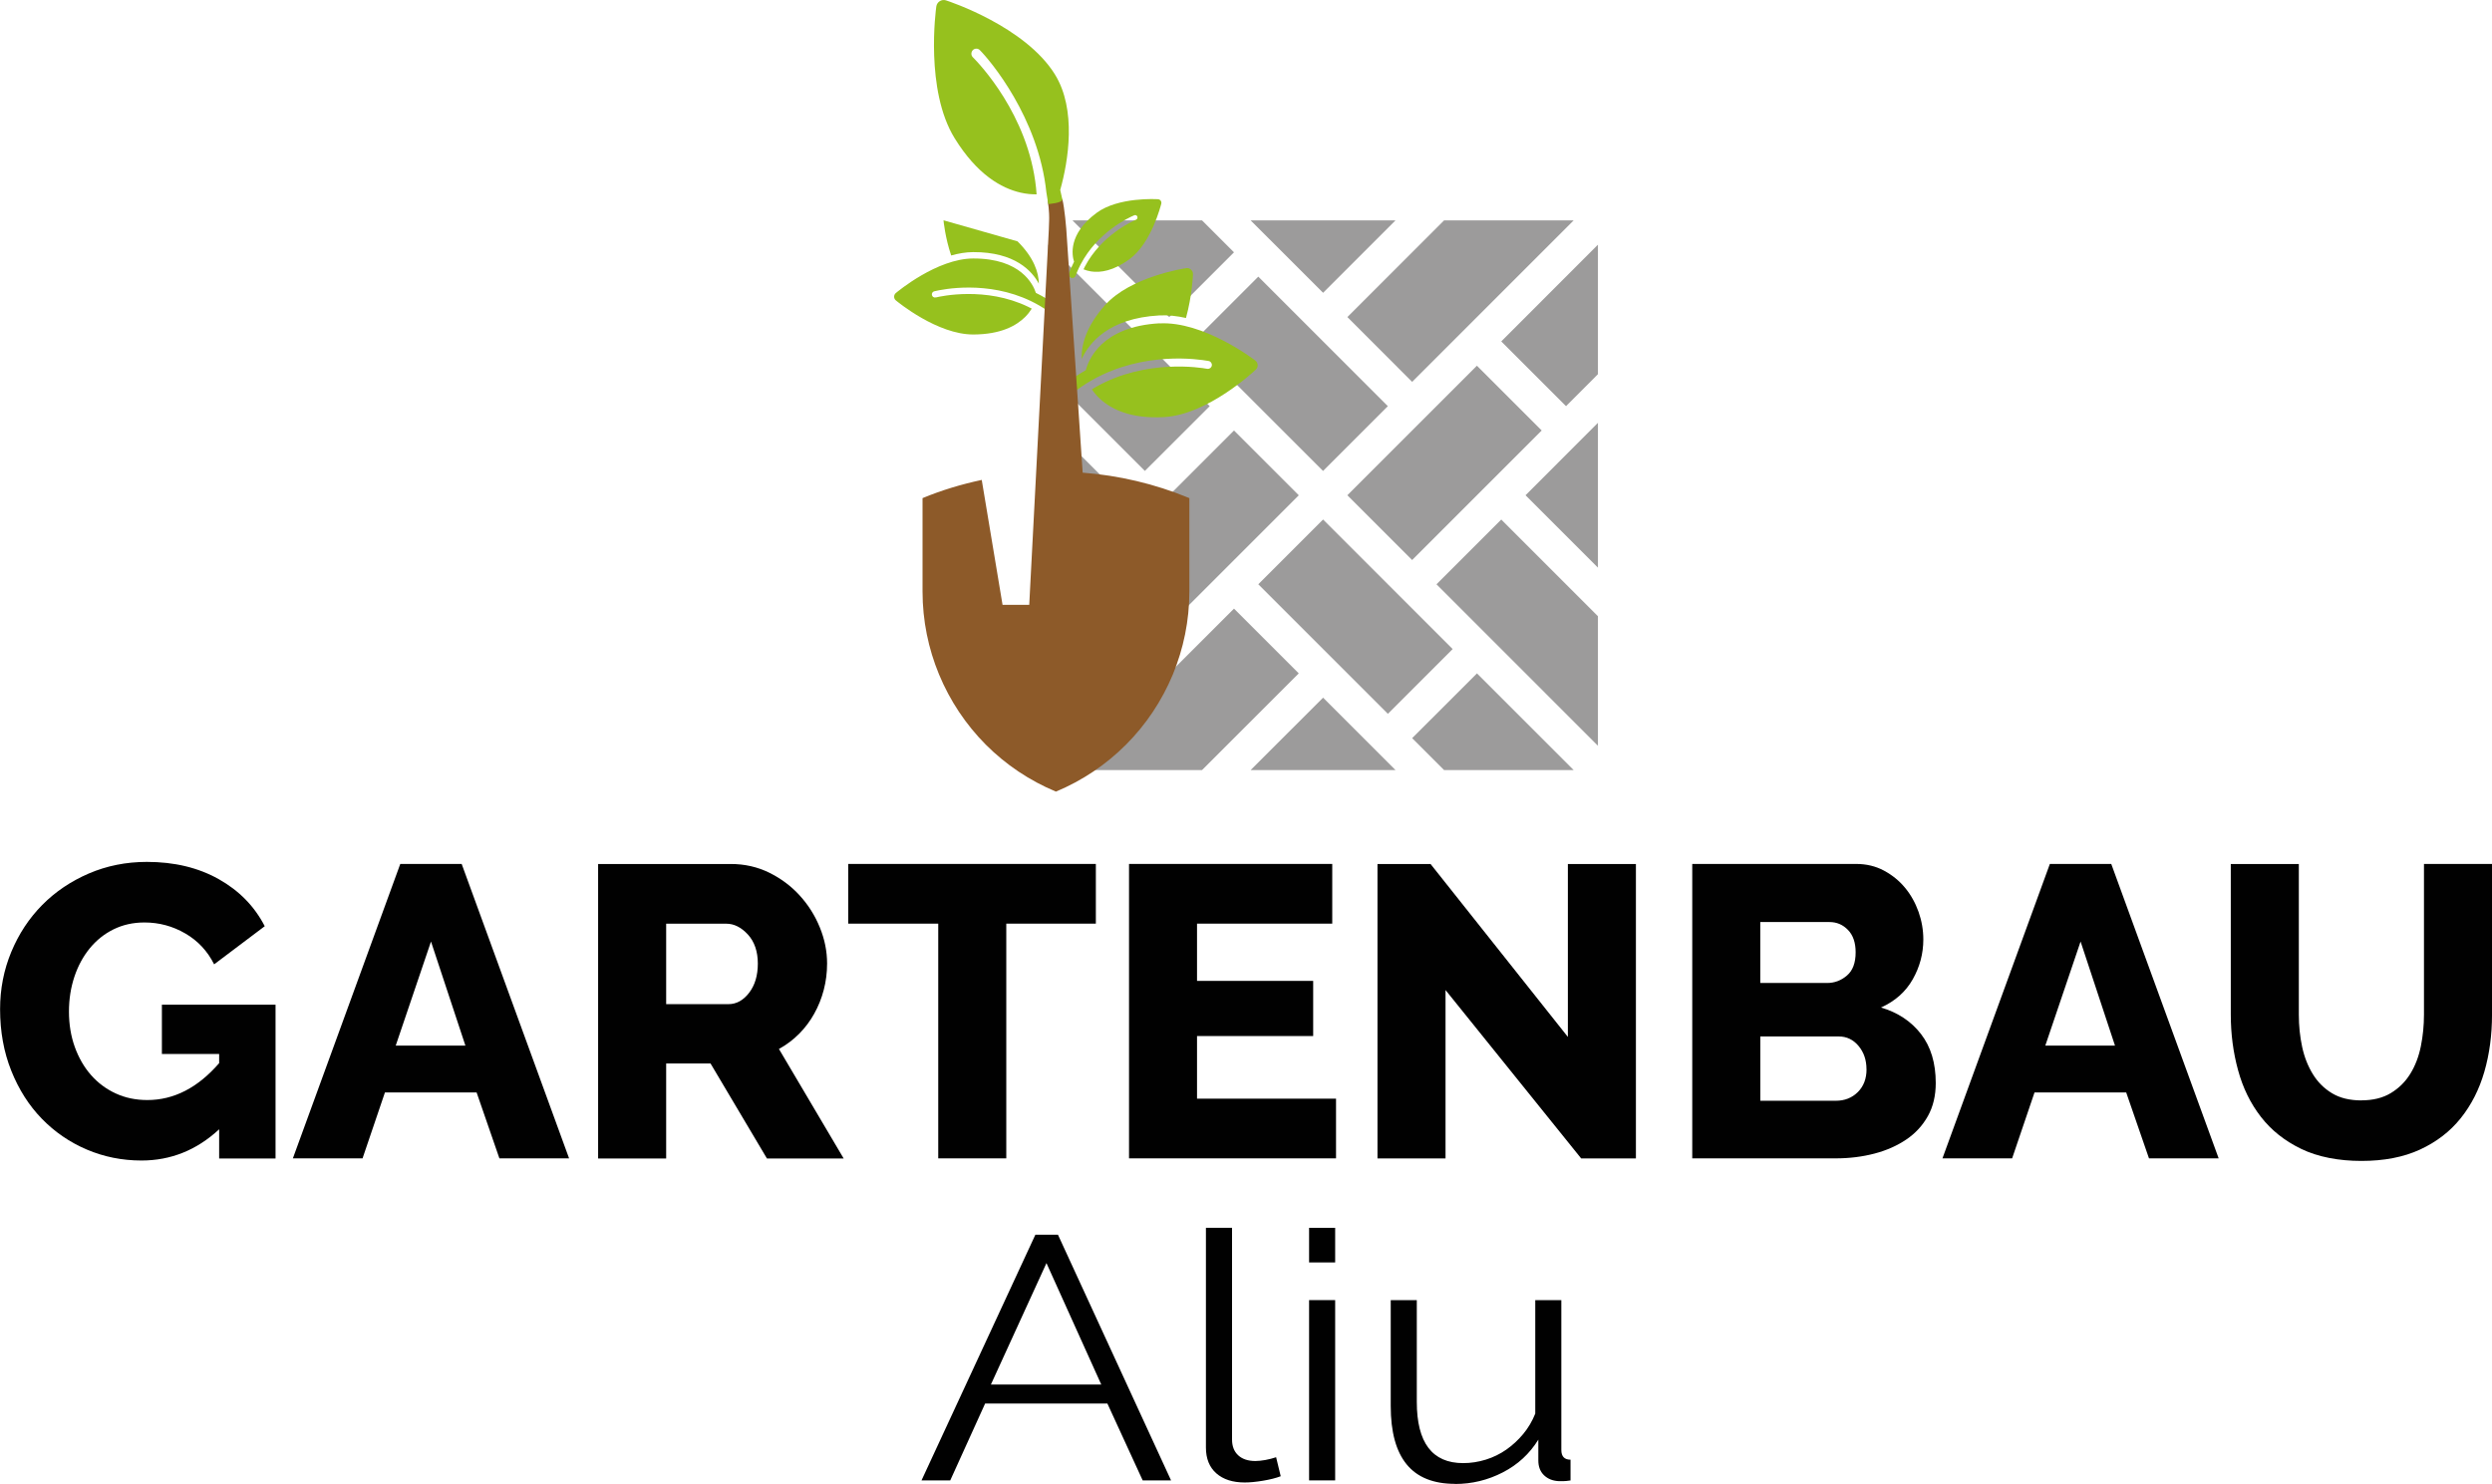
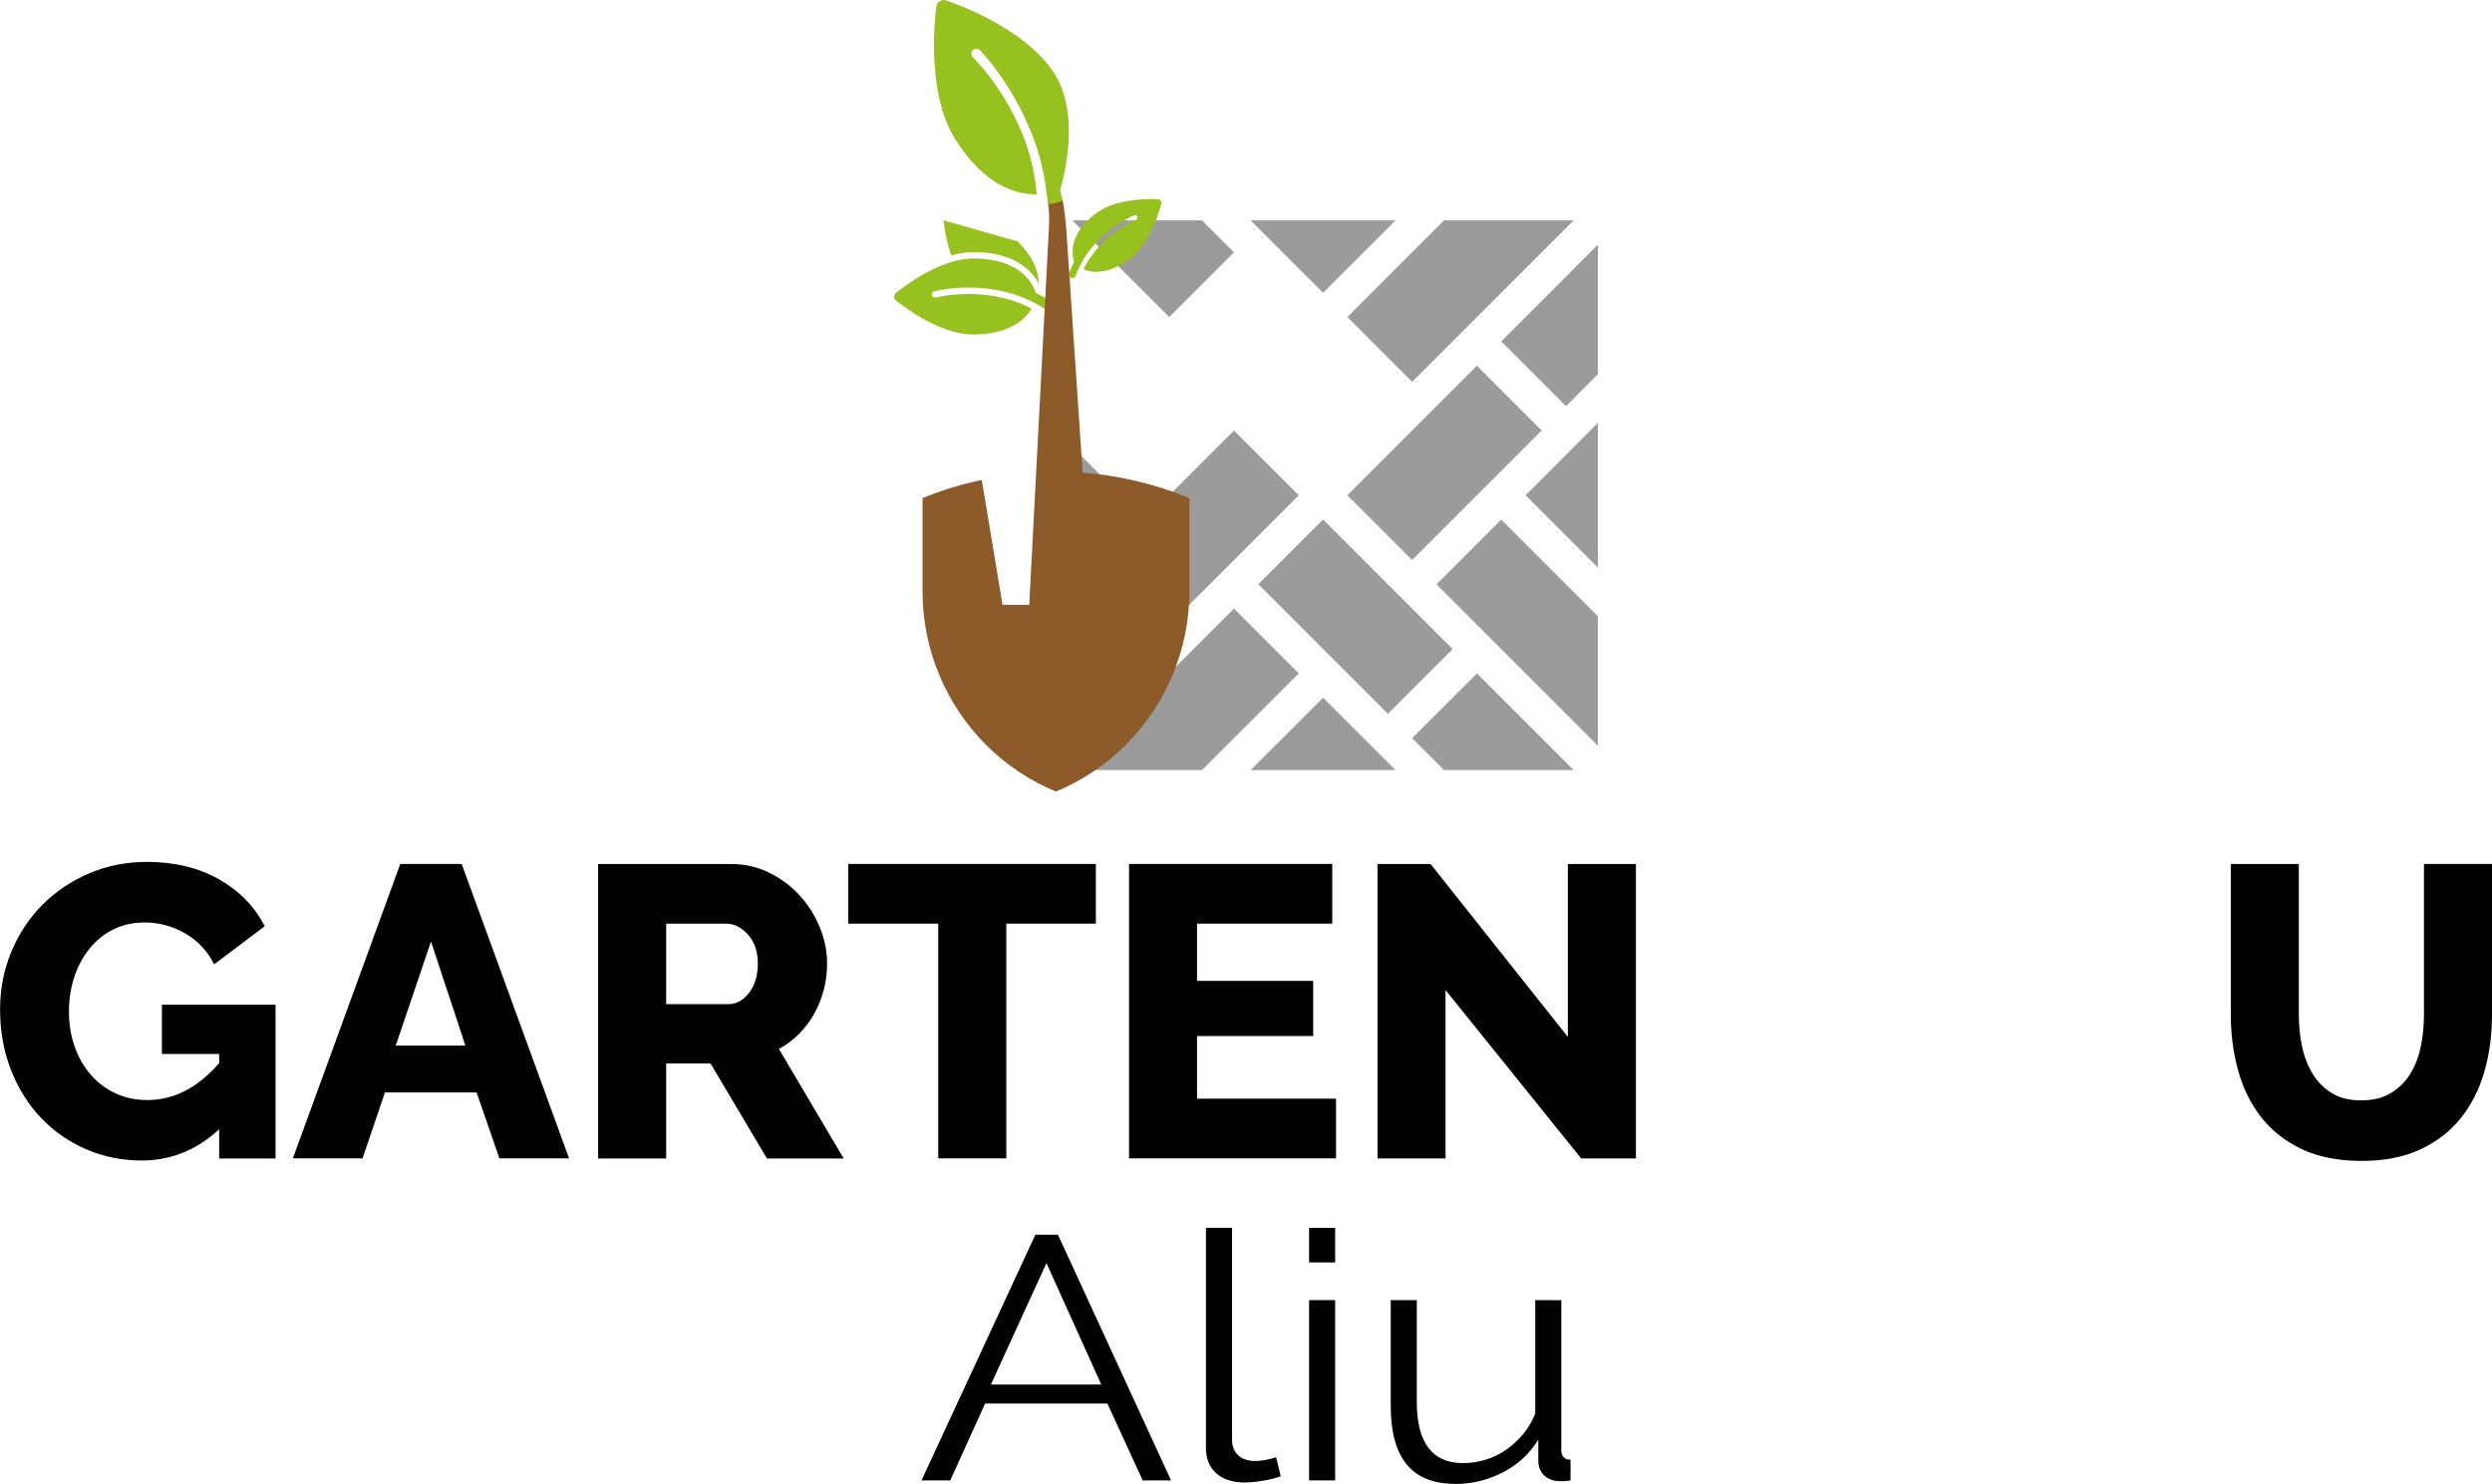
<svg xmlns="http://www.w3.org/2000/svg" id="Ebene_2" data-name="Ebene 2" width="171.96mm" height="102.41mm" viewBox="0 0 487.44 290.3">
  <g id="Ebene_1-2" data-name="Ebene 1">
    <g>
      <g>
        <g>
-           <rect x="243.5" y="55.2" width="17.92" height="35.84" transform="translate(22.24 199.94) rotate(-45)" style="fill: #9c9b9b; stroke-width: 0px;" />
          <rect x="264.63" y="81.59" width="35.84" height="17.92" transform="translate(18.73 226.32) rotate(-45)" style="fill: #9c9b9b; stroke-width: 0px;" />
          <polygon points="205.03 82.72 205.03 111.05 219.19 96.89 205.03 82.72" style="fill: #9c9b9b; stroke-width: 0px;" />
          <polygon points="312.56 111.05 312.56 82.72 298.4 96.89 312.56 111.05" style="fill: #9c9b9b; stroke-width: 0px;" />
          <polygon points="280.98 114.31 312.56 145.9 312.56 120.56 293.65 101.64 280.98 114.31" style="fill: #9c9b9b; stroke-width: 0px;" />
-           <polygon points="236.62 79.46 205.03 47.87 205.03 73.22 223.94 92.13 236.62 79.46" style="fill: #9c9b9b; stroke-width: 0px;" />
          <polygon points="211.27 114.31 205.03 120.55 205.03 145.9 223.94 126.99 211.27 114.31" style="fill: #9c9b9b; stroke-width: 0px;" />
          <polygon points="306.32 79.46 312.56 73.21 312.56 47.87 293.65 66.79 306.32 79.46" style="fill: #9c9b9b; stroke-width: 0px;" />
          <polygon points="241.37 119.07 209.78 150.65 235.12 150.65 254.04 131.74 241.37 119.07" style="fill: #9c9b9b; stroke-width: 0px;" />
          <rect x="217.11" y="94.26" width="35.85" height="17.92" transform="translate(-4.15 196.44) rotate(-45)" style="fill: #9c9b9b; stroke-width: 0px;" />
          <polygon points="244.63 150.65 272.96 150.65 258.8 136.49 244.63 150.65" style="fill: #9c9b9b; stroke-width: 0px;" />
          <polygon points="276.22 144.41 282.46 150.65 307.81 150.65 288.9 131.74 276.22 144.41" style="fill: #9c9b9b; stroke-width: 0px;" />
          <polygon points="241.37 49.36 235.12 43.12 209.78 43.12 228.7 62.03 241.37 49.36" style="fill: #9c9b9b; stroke-width: 0px;" />
          <polygon points="272.96 43.12 244.63 43.12 258.8 57.28 272.96 43.12" style="fill: #9c9b9b; stroke-width: 0px;" />
          <rect x="256.17" y="102.72" width="17.92" height="35.85" transform="translate(-7.65 222.81) rotate(-45)" style="fill: #9c9b9b; stroke-width: 0px;" />
          <polygon points="276.22 74.71 307.81 43.12 282.46 43.12 263.55 62.03 276.22 74.71" style="fill: #9c9b9b; stroke-width: 0px;" />
        </g>
        <g>
          <path d="m214.48,41.66c-5.61,4.15-4.79,8.32-4.39,9.54-.49.96-.95,2.06-1.01,2.34-.09.38.15.76.52.84.02,0,.03,0,.05,0,.36.06.7-.18.78-.54.05-.16.46-1.2.96-2.14,3.28-6.25,9.27-9.07,10.44-9.57.23-.12.51-.02.62.21.11.23.02.51-.21.63l-.05.02c-.68.29-6.78,3.05-9.98,9.15-.1.19-.19.37-.27.55.41.17.89.32,1.46.41,1.81.28,4.39-.07,7.59-2.44,4.25-3.15,6.08-10.5,6.16-10.81.05-.2,0-.42-.11-.58-.12-.17-.31-.27-.51-.29-.32-.02-7.79-.47-12.04,2.67Z" style="fill: #96c11e; stroke-width: 0px;" />
          <path d="m184.55,43.1c.02.22.33,3.42,1.5,6.88,1.42-.4,2.87-.65,4.3-.66,8.2-.03,11.54,3.73,12.85,6.18-.03-2.15-.92-5.05-4.17-8.28m-23.81,10.11c-.21.18-.33.44-.33.72,0,.28.12.54.34.72.33.27,8.11,6.7,15.18,6.67,5.34-.02,8.4-1.71,10.14-3.46.54-.55.95-1.09,1.26-1.6-.23-.12-.47-.25-.73-.37-8.26-3.98-17.04-2.06-18.01-1.82h-.07c-.34.08-.66-.15-.72-.49-.06-.34.16-.66.5-.72,1.66-.4,10.37-2.16,18.84,1.91,1.27.61,2.54,1.39,2.72,1.53.38.32.93.3,1.27-.05.02-.02.03-.03.05-.05.34-.39.29-.98-.1-1.32-.29-.25-1.65-1.07-2.94-1.7-.53-1.64-2.93-6.76-12.27-6.73-7.07.02-14.81,6.5-15.14,6.77Z" style="fill: #96c11e; stroke-width: 0px;" />
-           <path d="m232.07,52.46c-.44.06-10.96,1.64-15.97,7.29-3.73,4.21-4.62,7.84-4.52,10.49,1.43-3.11,5.23-7.98,15.15-8.53,1.74-.1,3.51.11,5.25.5,1.2-4.35,1.36-8.31,1.37-8.58.01-.34-.14-.66-.39-.88s-.57-.35-.9-.3Zm-5.26,10.79c-11.31.62-13.88,7.11-14.42,9.16-1.52.87-3.11,1.98-3.45,2.31-.45.44-.47,1.18-.04,1.64.02.02.04.04.06.06.44.4,1.11.39,1.55-.03.21-.18,1.69-1.24,3.19-2.08,9.99-5.62,20.65-4.06,22.68-3.69.41.05.71.43.66.86-.05.42-.43.72-.84.67h-.09c-1.19-.23-11.93-1.97-21.68,3.51-.3.17-.58.34-.86.51.41.61.93,1.25,1.63,1.89,2.22,2.03,6.03,3.9,12.49,3.54,8.56-.47,17.57-8.93,17.95-9.29.25-.23.38-.57.36-.91-.02-.34-.18-.65-.45-.86-.41-.32-10.19-7.74-18.75-7.27Z" style="fill: #96c11e; stroke-width: 0px;" />
          <path d="m204.92,39.1c.34,2.14.31,3.71.29,4.05l-.06,1.77-3.83,73.41h-5.22s-4.07-24.44-4.07-24.44c-3.96.85-7.85,2.01-11.58,3.56v18.26c0,5.74,1.15,11.22,3.22,16.22,2.15,5.19,5.27,9.85,9.16,13.76,3.9,3.91,8.55,7.03,13.71,9.18,5.16-2.15,9.81-5.28,13.71-9.19,3.9-3.91,7.02-8.57,9.17-13.75,2.06-5.01,3.22-10.47,3.22-16.22v-18.26c-6.84-2.84-13.88-4.44-20.87-4.98l-3.21-47.72s-.32-4.07-.77-5.8l-2.86.15Z" style="fill: #8d5a29; stroke-width: 0px;" />
          <path d="m206.36,14.58C200.54,5.18,185.66.27,185.03.07c-.41-.13-.86-.07-1.22.16-.36.23-.61.61-.67,1.05-.09.66-2.22,16.38,3.6,25.78,4.39,7.1,9.13,9.76,12.87,10.62,1.17.27,2.22.35,3.15.34-.03-.41-.06-.84-.11-1.28-1.5-14.32-11.22-24.4-12.32-25.5l-.08-.08c-.36-.4-.32-1.02.07-1.39.4-.36,1.01-.33,1.37.07,1.88,1.88,11.44,13.11,12.98,27.79l.37,2.29s2.91-.19,2.74-.96l-.4-1.8c1.61-5.7,3.21-15.73-1.02-22.57Z" style="fill: #96c11e; stroke-width: 0px;" />
        </g>
      </g>
      <g>
        <path d="m42.84,220.95c-4.38,4.06-9.44,6.09-15.17,6.09-3.79,0-7.36-.72-10.71-2.15-3.35-1.43-6.29-3.45-8.8-6.04-2.52-2.6-4.5-5.72-5.96-9.37s-2.19-7.67-2.19-12.05c0-3.95.73-7.68,2.19-11.2,1.46-3.51,3.47-6.57,6.04-9.17,2.57-2.6,5.61-4.65,9.13-6.17,3.52-1.51,7.3-2.27,11.36-2.27,5.35,0,10.03,1.12,14.04,3.37,4,2.25,7,5.31,9.01,9.21l-9.9,7.46c-1.3-2.6-3.18-4.61-5.64-6.04-2.46-1.43-5.12-2.15-7.99-2.15-2.22,0-4.23.45-6.04,1.34-1.81.89-3.37,2.14-4.67,3.73-1.3,1.6-2.3,3.45-3,5.56-.7,2.11-1.06,4.38-1.06,6.82s.38,4.79,1.14,6.9c.76,2.11,1.81,3.94,3.16,5.48,1.35,1.54,2.96,2.75,4.83,3.61,1.87.87,3.94,1.3,6.21,1.3,5.19,0,9.87-2.41,14.04-7.22v-1.79h-11.2v-9.65h22.23v30.1h-11.03v-5.68Z" style="fill: #010101; stroke-width: 0px;" />
        <path d="m78.29,169.02h12.01l21.01,57.6h-13.63l-4.46-12.9h-17.93l-4.38,12.9h-13.63l21.01-57.6Zm12.74,35.54l-6.73-20.36-6.9,20.36h13.63Z" style="fill: #010101; stroke-width: 0px;" />
        <path d="m116.99,226.63v-57.6h25.96c2.7,0,5.21.57,7.51,1.7,2.3,1.14,4.29,2.62,5.96,4.46,1.68,1.84,2.99,3.92,3.94,6.25.95,2.33,1.42,4.68,1.42,7.06,0,1.79-.22,3.5-.65,5.15-.43,1.65-1.05,3.2-1.87,4.67-.81,1.46-1.8,2.77-2.96,3.94-1.16,1.16-2.47,2.15-3.94,2.96l12.66,21.42h-15.01l-11.03-18.58h-8.68v18.58h-13.31Zm13.31-30.18h12.17c1.57,0,2.92-.74,4.06-2.23,1.14-1.49,1.7-3.39,1.7-5.72s-.65-4.27-1.95-5.68c-1.3-1.41-2.71-2.11-4.22-2.11h-11.76v15.74Z" style="fill: #010101; stroke-width: 0px;" />
        <path d="m214.35,180.7h-17.52v45.92h-13.31v-45.92h-17.61v-11.68h48.44v11.68Z" style="fill: #010101; stroke-width: 0px;" />
        <path d="m261.33,214.94v11.68h-40.49v-57.6h39.75v11.68h-26.45v11.2h22.72v10.79h-22.72v12.25h27.18Z" style="fill: #010101; stroke-width: 0px;" />
        <path d="m282.75,193.69v32.94h-13.31v-57.6h10.38l26.86,33.83v-33.83h13.31v57.6h-10.71l-26.53-32.94Z" style="fill: #010101; stroke-width: 0px;" />
-         <path d="m378.64,211.86c0,2.49-.51,4.65-1.54,6.49s-2.43,3.37-4.22,4.58-3.87,2.14-6.25,2.76c-2.38.62-4.9.93-7.55.93h-28.07v-57.6h32.05c2,0,3.81.43,5.44,1.3,1.62.87,3,1.99,4.14,3.37,1.14,1.38,2.01,2.95,2.64,4.71.62,1.76.93,3.56.93,5.4,0,2.76-.69,5.35-2.07,7.79s-3.45,4.27-6.21,5.52c3.3.97,5.91,2.71,7.83,5.19,1.92,2.49,2.88,5.68,2.88,9.57Zm-34.32-31.48v11.93h13.06c1.46,0,2.76-.49,3.89-1.46,1.14-.97,1.7-2.49,1.7-4.54,0-1.89-.5-3.35-1.5-4.38-1-1.03-2.2-1.54-3.61-1.54h-13.55Zm20.77,28.8c0-1.79-.51-3.3-1.54-4.54-1.03-1.24-2.33-1.87-3.89-1.87h-15.33v12.58h14.77c1.73,0,3.16-.57,4.3-1.7,1.14-1.14,1.7-2.62,1.7-4.46Z" style="fill: #010101; stroke-width: 0px;" />
-         <path d="m400.96,169.02h12.01l21.01,57.6h-13.63l-4.46-12.9h-17.93l-4.38,12.9h-13.63l21.01-57.6Zm12.74,35.54l-6.73-20.36-6.9,20.36h13.63Z" style="fill: #010101; stroke-width: 0px;" />
        <path d="m461.89,215.27c2.27,0,4.19-.47,5.76-1.42,1.57-.95,2.84-2.2,3.81-3.77.97-1.57,1.66-3.37,2.07-5.4.41-2.03.61-4.1.61-6.21v-29.45h13.31v29.45c0,4-.5,7.74-1.5,11.2-1,3.46-2.54,6.49-4.62,9.09-2.08,2.6-4.73,4.64-7.95,6.13-3.22,1.49-7.05,2.23-11.48,2.23s-8.52-.78-11.76-2.35c-3.25-1.57-5.88-3.66-7.91-6.29-2.03-2.62-3.52-5.66-4.46-9.13-.95-3.46-1.42-7.08-1.42-10.87v-29.45h13.31v29.45c0,2.22.22,4.33.65,6.33.43,2,1.14,3.79,2.11,5.36.97,1.57,2.23,2.81,3.77,3.73,1.54.92,3.45,1.38,5.72,1.38Z" style="fill: #010101; stroke-width: 0px;" />
      </g>
      <g>
        <path d="m202.51,241.56h4.43l22.12,48.06h-5.55l-6.9-15.03h-23.92l-6.82,15.03h-5.62l22.27-48.06Zm12.9,29.31l-10.72-23.76-10.87,23.76h21.6Z" style="fill: #010101; stroke-width: 0px;" />
        <path d="m235.89,240.21h5.1v41.42c0,1.31.4,2.34,1.2,3.08.8.74,1.92,1.12,3.37,1.12.55,0,1.2-.07,1.95-.2.75-.14,1.45-.32,2.1-.54l.9,3.72c-.95.36-2.11.65-3.49.88-1.38.23-2.56.34-3.56.34-2.35,0-4.2-.6-5.55-1.79-1.35-1.19-2.03-2.88-2.03-5.04v-42.98Z" style="fill: #010101; stroke-width: 0px;" />
        <path d="m256.06,246.98v-6.77h5.1v6.77h-5.1Zm0,42.64v-35.27h5.1v35.27h-5.1Z" style="fill: #010101; stroke-width: 0px;" />
        <path d="m284.63,290.3c-4.25,0-7.41-1.27-9.49-3.82-2.08-2.55-3.11-6.35-3.11-11.41v-20.71h5.1v19.9c0,7.99,3.02,11.98,9.07,11.98,1.5,0,2.97-.23,4.43-.68,1.45-.45,2.79-1.11,4.01-1.96,1.22-.86,2.32-1.87,3.3-3.05s1.76-2.5,2.36-3.99v-22.2h5.1v29.31c0,1.26.6,1.9,1.8,1.9v4.06c-.6.09-1.09.14-1.46.14h-.79c-1.2-.05-2.17-.43-2.93-1.15-.75-.72-1.12-1.69-1.12-2.91v-4.06c-1.7,2.75-4.01,4.89-6.94,6.4-2.93,1.51-6.04,2.27-9.34,2.27Z" style="fill: #010101; stroke-width: 0px;" />
      </g>
    </g>
  </g>
</svg>